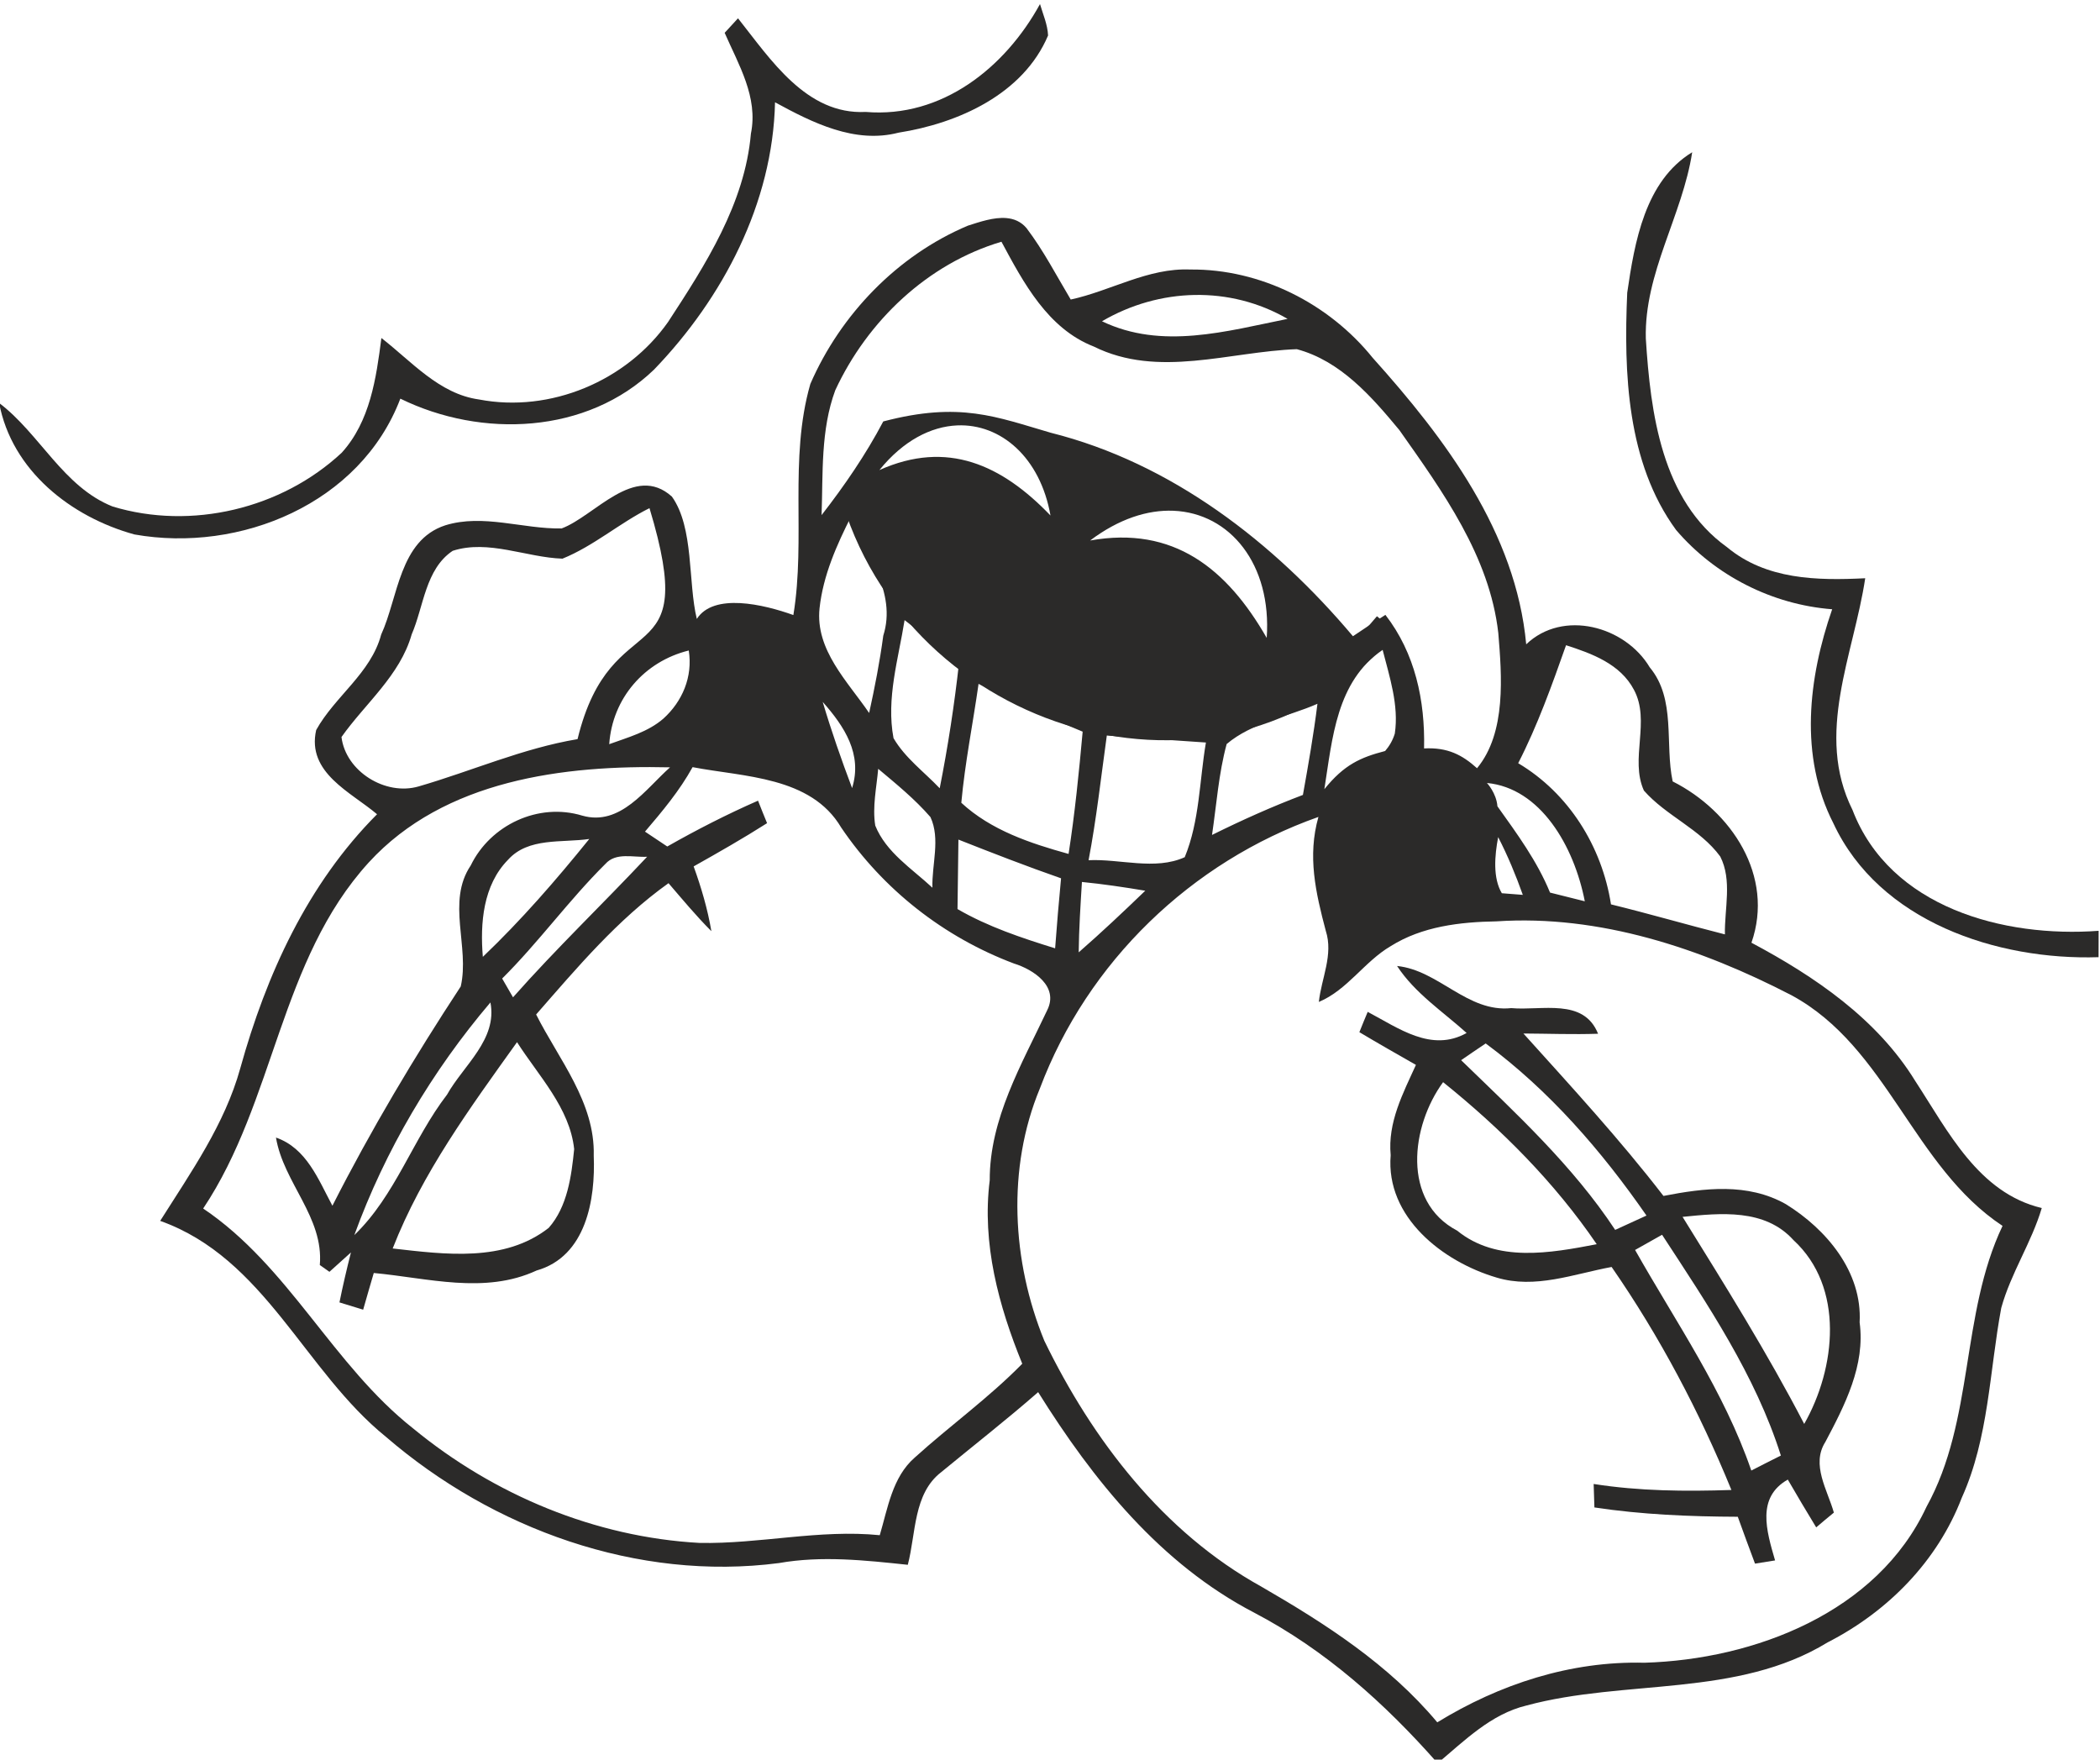
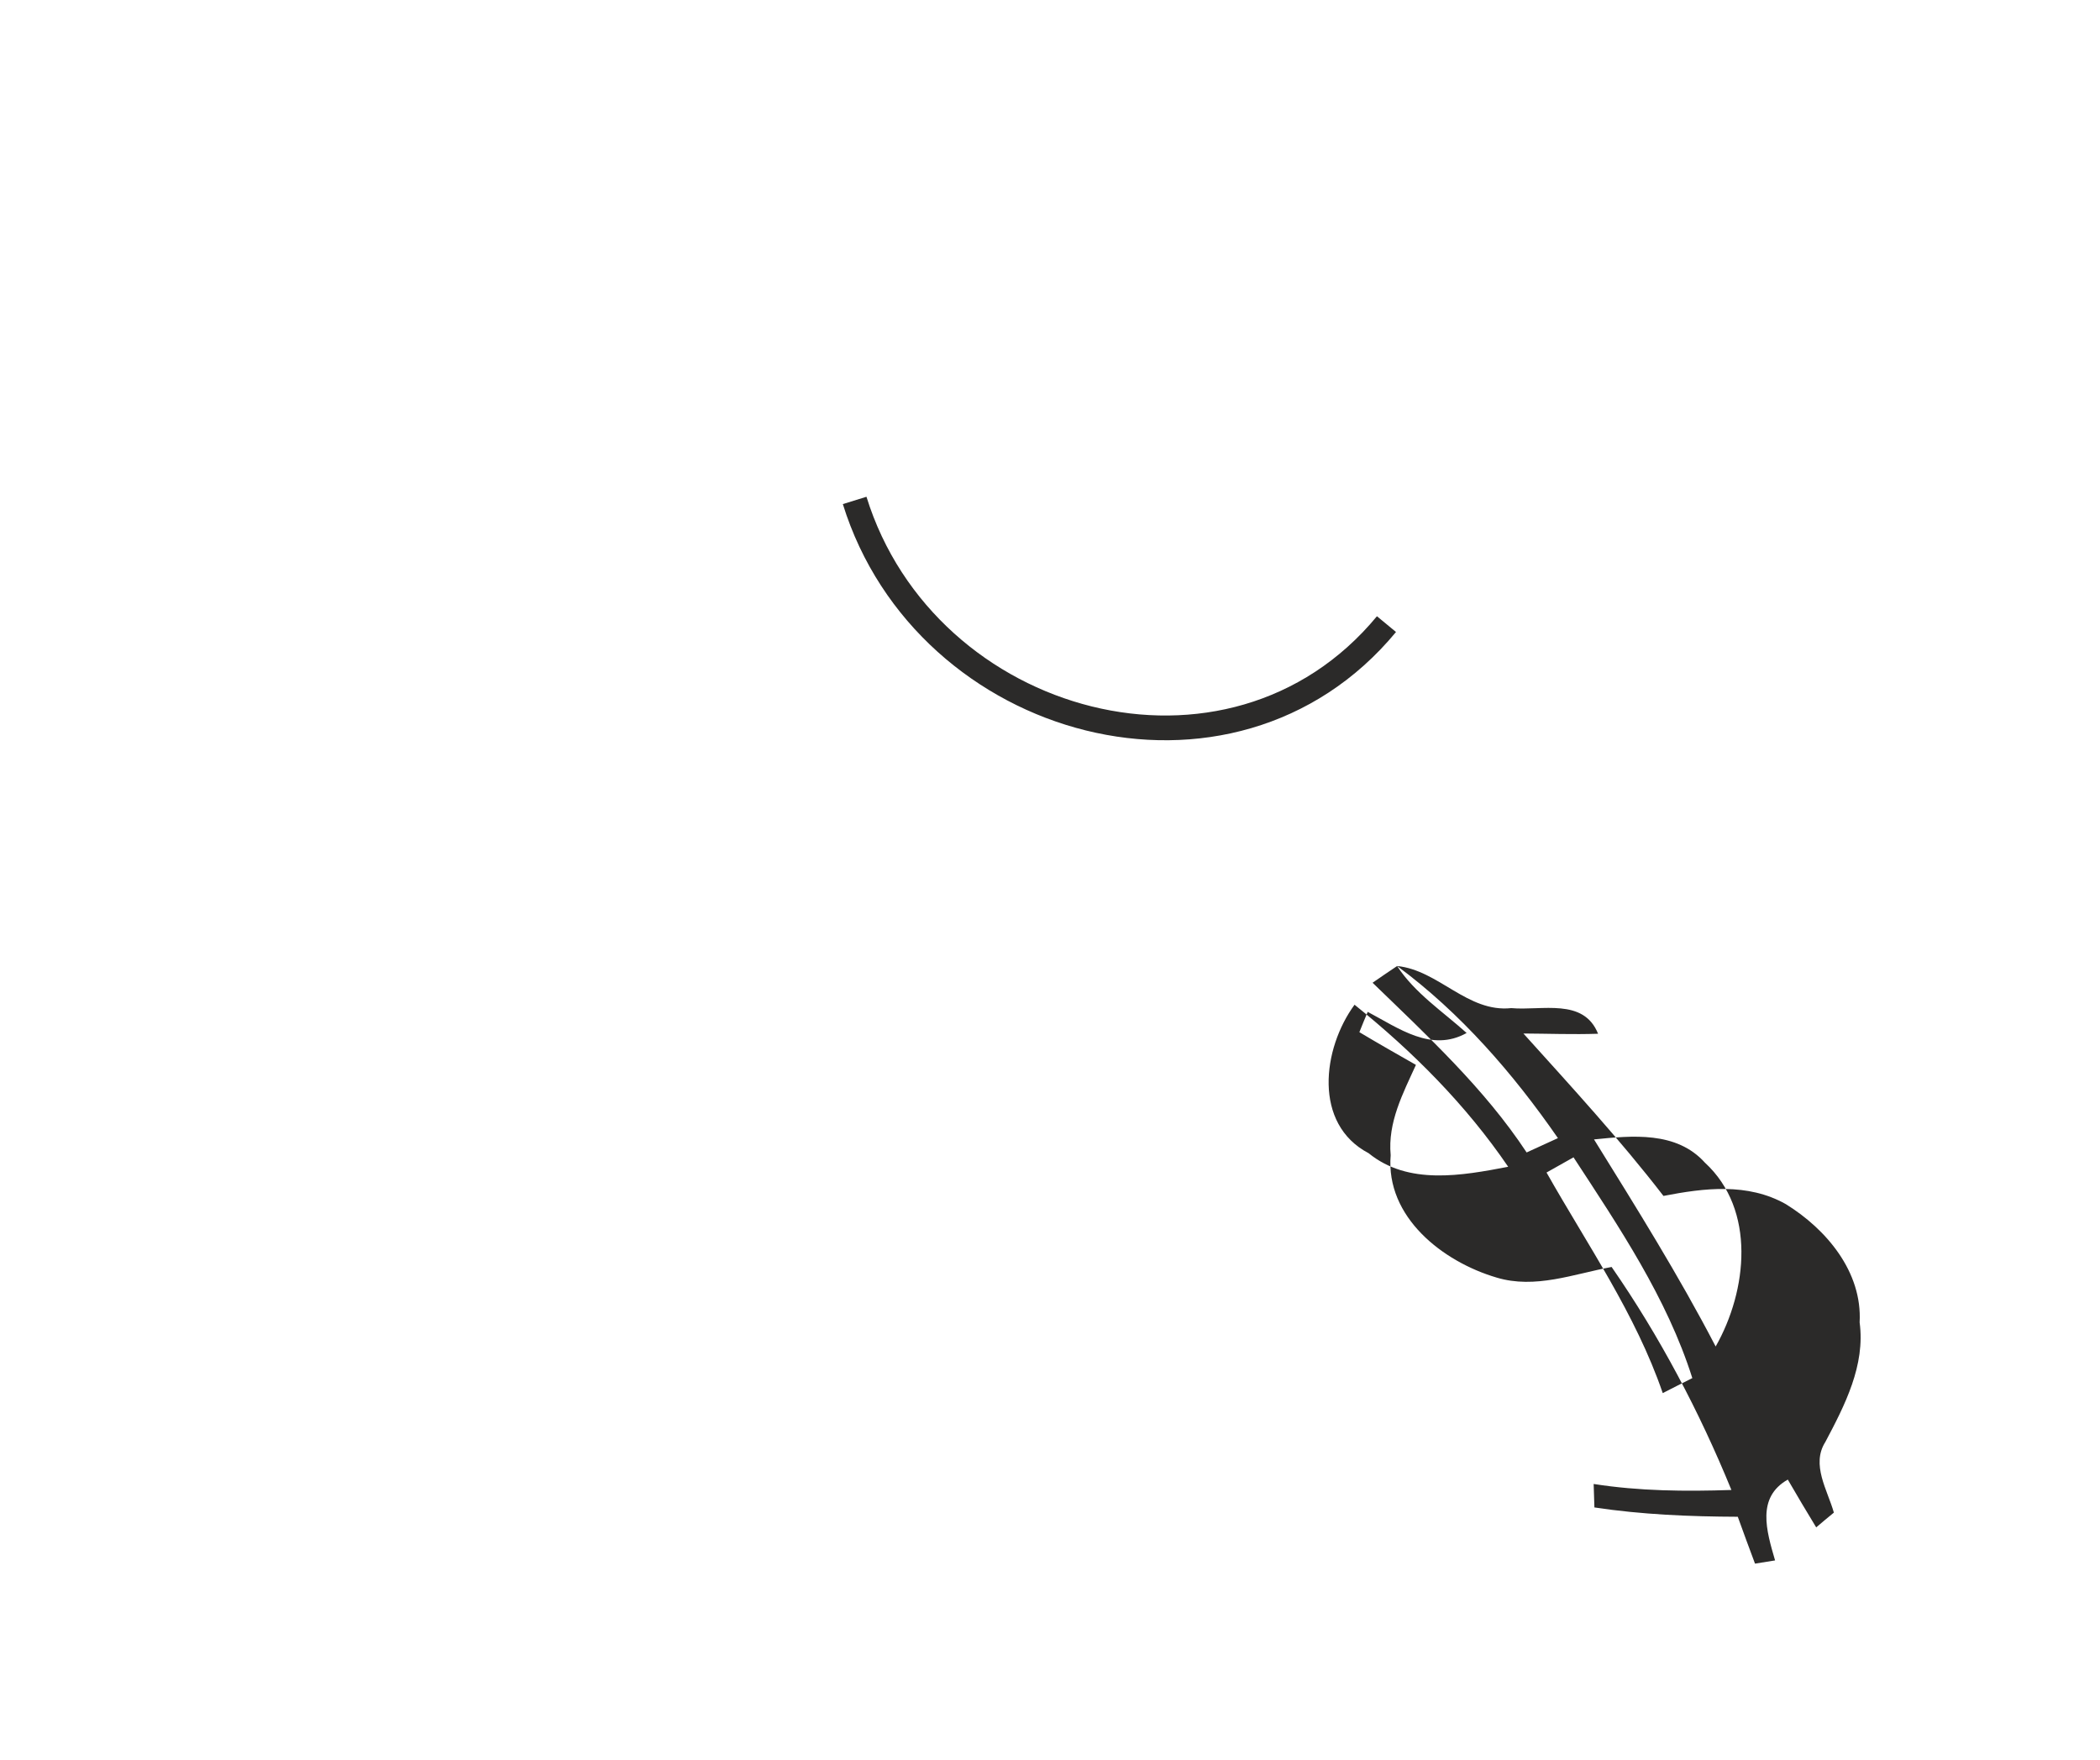
<svg xmlns="http://www.w3.org/2000/svg" xmlns:ns1="http://www.inkscape.org/namespaces/inkscape" xmlns:ns2="http://sodipodi.sourceforge.net/DTD/sodipodi-0.dtd" width="165.715" height="138.839" viewBox="1 1 165.715 138.839" version="1.1" id="svg8" ns1:version="1.0 (4035a4fb49, 2020-05-01)" ns2:docname="brickcapsule-05.svg">
  <defs id="defs2" />
  <ns2:namedview id="base" pagecolor="#e6e6e6" bordercolor="#666666" borderopacity="1.0" ns1:pageopacity="0" ns1:pageshadow="2" ns1:zoom="2.8" ns1:cx="62.127741" ns1:cy="88.024104" ns1:document-units="px" ns1:current-layer="g3342" ns1:document-rotation="0" showgrid="false" units="px" ns1:window-width="1424" ns1:window-height="1030" ns1:window-x="64" ns1:window-y="0" ns1:window-maximized="0" />
  <g transform="translate(29.857,-51.106)" ns1:label="Layer 1" ns1:groupmode="layer" id="layer1">
    <g transform="matrix(1.333,0,0,-1.333,-295.884,1320.063)" id="g3342">
      <g transform="translate(139.252,195.389)" id="g3324">
-         <path id="path3326" style="fill:#2b2a29;fill-opacity:1;fill-rule:nonzero;stroke:none" d="m 122.634,755.578 c 0.179,-0.61 0.45,-1.214 0.479,-1.861 -1.473,-3.48 -5.322,-5.198 -8.85,-5.753 -2.592,-0.673 -5.099,0.592 -7.314,1.798 -0.132,-5.969 -3.085,-11.588 -7.157,-15.817 -3.977,-3.835 -10.217,-4.08 -15.024,-1.725 -2.361,-6.211 -9.486,-9.15 -15.741,-8.039 -3.754,1.035 -7.256,3.776 -8.009,7.782 2.413,-1.831 3.795,-4.964 6.715,-6.127 4.661,-1.415 10.009,-0.135 13.566,3.184 1.681,1.857 2.04,4.405 2.347,6.788 1.78,-1.378 3.421,-3.312 5.779,-3.637 4.222,-0.808 8.729,1.089 11.19,4.584 2.219,3.396 4.544,7.004 4.906,11.153 0.442,2.16 -0.735,4.087 -1.554,5.966 0.26,0.289 0.523,0.574 0.79,0.859 1.926,-2.424 4.046,-5.721 7.559,-5.542 4.514,-0.38 8.265,2.632 10.319,6.386" />
-         <path id="path3328" style="fill:#2b2a29;fill-opacity:1;fill-rule:nonzero;stroke:none" d="m 157.398,738.489 c 0.435,2.983 1.049,6.613 3.846,8.316 -0.578,-3.747 -2.844,-7.139 -2.745,-11.025 0.278,-4.401 0.929,-9.577 4.807,-12.352 2.317,-1.93 5.333,-1.981 8.181,-1.839 -0.683,-4.536 -2.997,-9.212 -0.753,-13.715 2.222,-5.787 8.967,-7.571 14.571,-7.154 -0.004,-0.519 -0.007,-1.038 -0.004,-1.561 -6.013,-0.194 -12.981,2.102 -15.697,7.921 -2.036,3.981 -1.484,8.605 -0.073,12.673 -3.549,0.274 -6.931,1.989 -9.241,4.694 -2.917,3.984 -3.1,9.31 -2.892,14.041" />
-         <path transform="matrix(0.75,0,0,-0.75,61.018,755.578)" d="M 79.502 16.893 C 78.504 16.807 77.383 17.2 76.463 17.492 C 70.912 19.832 66.417 24.491 64.029 29.984 C 62.323 35.906 63.684 42.184 62.689 48.223 C 60.326 47.375 56.396 46.455 55.068 48.529 C 54.362 45.639 54.856 41.336 53.102 38.875 C 50.143 36.214 47.004 40.423 44.396 41.389 C 41.345 41.442 38.208 40.215 35.215 41.141 C 31.579 42.325 31.5 46.844 30.154 49.764 C 29.341 52.819 26.496 54.638 25.023 57.299 C 24.259 60.681 27.786 62.205 29.828 63.945 C 24.345 69.443 21.085 76.603 19.033 83.992 C 17.805 88.423 15.133 92.201 12.711 96.037 C 20.987 98.986 24.083 107.875 30.541 113.09 C 38.968 120.357 50.391 124.5 61.553 123.043 C 64.925 122.448 68.343 122.824 71.721 123.18 C 72.374 120.689 72.15 117.57 74.357 115.869 C 76.907 113.768 79.519 111.731 82.01 109.553 C 86.343 116.493 91.669 123.117 99.062 126.957 C 104.672 129.896 109.381 134.117 113.543 138.84 C 115.673 137.051 117.754 134.96 120.547 134.287 C 128.34 132.182 137.178 133.678 144.328 129.301 C 149.08 126.869 152.989 122.902 154.914 117.887 C 157.049 113.168 157.093 107.914 158.029 102.908 C 158.784 100.164 160.417 97.757 161.227 95.023 C 156.226 93.834 153.822 88.945 151.244 85.002 C 148.227 80.089 143.309 76.745 138.312 74.084 C 140.145 68.825 136.733 63.693 132.094 61.354 C 131.46 58.385 132.376 54.862 130.285 52.352 C 128.341 49.091 123.433 47.76 120.533 50.533 C 119.719 41.702 114.143 34.297 108.416 27.922 C 104.955 23.628 99.556 20.9 94.02 20.953 C 90.681 20.812 87.755 22.635 84.582 23.322 C 83.451 21.426 82.425 19.442 81.094 17.688 C 80.655 17.167 80.1 16.944 79.502 16.893 z M 79.113 18.76 C 80.848 21.986 82.769 25.618 86.4 27.031 C 91.494 29.561 97.103 27.43 102.426 27.24 C 105.872 28.161 108.328 30.979 110.521 33.625 C 113.929 38.46 117.643 43.578 118.33 49.641 C 118.603 52.97 118.982 57.505 116.652 60.312 C 115.482 59.26 114.332 58.653 112.471 58.75 C 112.558 54.968 111.764 51.236 109.42 48.209 C 108.552 48.76 107.701 49.324 106.857 49.895 C 100.618 42.486 92.527 36.224 83.008 33.836 C 78.719 32.593 75.844 31.349 69.785 32.943 C 68.406 35.561 66.729 38.001 64.916 40.336 C 65.033 37.046 64.833 33.62 65.998 30.477 C 68.538 25.013 73.275 20.495 79.113 18.76 z M 94.369 22.961 C 96.897 22.916 99.425 23.532 101.699 24.848 C 96.874 25.822 91.762 27.303 87.049 25.037 C 89.315 23.711 91.841 23.006 94.369 22.961 z M 75.619 33.256 C 79.066 33.108 82.178 35.789 82.984 40.367 C 79.149 36.373 74.838 34.379 69.48 36.781 C 71.363 34.453 73.551 33.345 75.619 33.256 z M 51.332 39.785 C 55.42 53.29 48.338 46.979 45.654 58.016 C 41.321 58.742 37.3 60.534 33.113 61.748 C 30.491 62.513 27.353 60.564 27.021 57.85 C 28.903 55.189 31.641 52.994 32.562 49.748 C 33.513 47.565 33.635 44.602 35.799 43.154 C 38.625 42.243 41.618 43.681 44.465 43.773 C 46.931 42.774 48.959 40.97 51.332 39.785 z M 92.684 39.992 C 97.15 40.172 100.459 44.217 100.051 50.027 C 96.913 44.555 92.696 41.162 86.113 42.34 C 88.382 40.628 90.653 39.91 92.684 39.992 z M 67.27 40.395 C 68.371 43.421 70.877 46.405 69.785 49.852 C 69.512 51.899 69.113 53.935 68.67 55.953 C 66.979 53.472 64.405 50.977 64.756 47.682 C 65.039 45.084 66.11 42.695 67.27 40.395 z M 71.467 48.623 C 72.9 49.715 74.329 50.84 75.771 51.941 C 75.401 55.28 74.893 58.595 74.24 61.895 C 73.002 60.593 71.505 59.502 70.594 57.938 C 70.004 54.799 70.98 51.698 71.467 48.623 z M 123.678 50.605 C 125.725 51.263 127.961 52.083 129.033 54.115 C 130.369 56.591 128.696 59.579 129.822 62.074 C 131.567 64.068 134.259 65.105 135.848 67.279 C 136.808 69.151 136.178 71.398 136.217 73.426 C 133.205 72.661 130.227 71.793 127.225 71.057 C 126.513 66.494 123.897 62.29 119.9 59.916 C 121.431 56.933 122.562 53.764 123.678 50.605 z M 109.201 50.973 C 109.747 53.107 110.494 55.344 110.162 57.576 C 110 58.111 109.734 58.562 109.398 58.953 C 107.442 59.462 106.16 60.034 104.6 61.967 C 105.238 57.956 105.541 53.473 109.201 50.973 z M 54.432 51.021 C 54.763 53.11 53.916 55.051 52.43 56.396 C 51.221 57.449 49.626 57.878 48.154 58.414 C 48.403 54.797 50.927 51.884 54.432 51.021 z M 77.307 53.652 C 80.026 54.949 82.731 56.285 85.523 57.426 C 85.231 60.647 84.909 63.874 84.412 67.076 C 81.39 66.238 78.295 65.213 75.945 63.039 C 76.233 59.886 76.863 56.782 77.307 53.652 z M 65.004 55.076 C 66.72 57.021 68.158 59.203 67.324 61.879 C 66.476 59.632 65.687 57.372 65.004 55.076 z M 104.055 55.227 C 103.757 57.634 103.337 60.027 102.908 62.42 C 100.462 63.346 98.074 64.418 95.734 65.578 C 96.09 63.185 96.255 60.743 96.889 58.404 C 98.911 56.698 101.686 56.269 104.055 55.227 z M 87.43 57.732 C 90.038 57.927 92.63 58.108 95.252 58.283 C 94.74 61.291 94.755 64.482 93.58 67.334 C 91.241 68.397 88.452 67.45 85.99 67.572 C 86.614 64.311 86.972 61.013 87.43 57.732 z M 54.734 60.227 C 58.77 61.006 64.073 60.945 66.461 64.99 C 69.775 69.884 74.557 73.637 80.094 75.723 C 81.639 76.2 83.677 77.535 82.717 79.426 C 80.713 83.681 78.173 87.975 78.188 92.834 C 77.559 97.82 78.889 102.739 80.756 107.311 C 78.114 110.006 75.044 112.204 72.256 114.729 C 70.497 116.269 70.137 118.728 69.508 120.844 C 64.741 120.366 60.038 121.546 55.281 121.453 C 47.029 121 39.04 117.657 32.689 112.428 C 26.334 107.427 22.883 99.624 16.104 95.062 C 21.786 86.552 22.132 75.468 29.18 67.742 C 35.151 61.23 44.562 60.048 52.955 60.242 C 51.02 61.958 49.037 64.91 46.025 64.053 C 42.555 63 38.773 64.794 37.223 67.986 C 35.292 70.852 37.155 74.406 36.434 77.535 C 32.764 83.121 29.336 88.876 26.305 94.842 C 25.189 92.77 24.272 90.304 21.85 89.461 C 22.445 93.034 25.632 95.735 25.311 99.521 C 25.501 99.658 25.88 99.925 26.07 100.057 C 26.631 99.545 27.197 99.034 27.768 98.527 C 27.436 99.834 27.129 101.145 26.861 102.471 C 27.475 102.656 28.103 102.85 28.732 103.045 C 29.005 102.075 29.288 101.115 29.57 100.15 C 33.82 100.541 38.319 101.856 42.418 99.955 C 46.337 98.844 47.073 94.339 46.932 90.889 C 47.044 86.683 44.173 83.296 42.385 79.748 C 45.616 76.054 48.808 72.255 52.834 69.385 C 53.926 70.656 55.018 71.973 56.217 73.172 C 55.92 71.422 55.418 69.722 54.818 68.061 C 56.768 66.964 58.722 65.852 60.613 64.648 C 60.37 64.054 60.129 63.463 59.9 62.873 C 57.444 63.95 55.061 65.169 52.736 66.49 C 52.147 66.09 51.561 65.702 50.977 65.316 C 52.346 63.713 53.711 62.083 54.734 60.227 z M 69.385 60.359 C 70.813 61.558 72.277 62.747 73.51 64.17 C 74.309 65.891 73.61 67.905 73.664 69.742 C 72.046 68.236 70.005 66.958 69.152 64.838 C 68.914 63.351 69.258 61.826 69.385 60.359 z M 117.434 61.477 C 121.654 61.876 124.31 66.452 125.158 70.814 C 124.476 70.644 123.101 70.297 122.414 70.127 C 121.392 67.631 119.809 65.487 118.262 63.318 C 118.179 62.266 117.434 61.477 117.434 61.477 z M 104.133 64.156 C 103.255 67.251 103.913 70.121 104.713 73.143 C 105.327 75.034 104.366 76.886 104.166 78.758 C 106.428 77.807 107.754 75.575 109.84 74.352 C 112.326 72.792 115.303 72.447 118.184 72.398 C 126.318 71.853 134.336 74.533 141.477 78.232 C 149.051 82.332 151.064 91.762 158.131 96.432 C 154.797 103.45 155.919 111.755 152.127 118.607 C 148.252 126.937 138.561 130.652 129.861 130.91 C 124.042 130.759 118.427 132.601 113.514 135.613 C 109.697 131.051 104.707 127.839 99.623 124.9 C 91.883 120.616 86.303 113.328 82.496 105.496 C 79.937 99.228 79.528 91.893 82.15 85.576 C 85.903 75.609 94.083 67.705 104.133 64.156 z M 118.32 65.75 C 119.076 67.217 119.71 68.747 120.266 70.307 C 119.379 70.233 119.487 70.241 118.609 70.178 C 117.89 68.977 118.043 67.193 118.32 65.75 z M 46.58 65.896 C 43.953 69.148 41.204 72.314 38.178 75.199 C 37.958 72.543 38.192 69.547 40.166 67.539 C 41.77 65.751 44.411 66.214 46.58 65.896 z M 75.717 65.945 C 78.398 67.003 81.089 68.049 83.818 69 C 83.643 70.838 83.486 72.68 83.35 74.527 C 80.688 73.699 78.057 72.827 75.645 71.428 C 75.664 70.058 75.698 67.315 75.717 65.945 z M 49.398 67.254 C 49.981 67.237 50.596 67.331 51.146 67.299 C 47.647 71.028 43.948 74.562 40.561 78.393 C 40.263 77.891 39.981 77.397 39.703 76.91 C 42.584 74.049 44.967 70.725 47.848 67.869 C 48.267 67.396 48.816 67.27 49.398 67.254 z M 85.465 69.289 C 87.107 69.45 88.813 69.703 90.465 69.98 C 88.744 71.637 87.009 73.275 85.211 74.844 C 85.231 72.987 85.353 71.136 85.465 69.289 z M 38.777 78.797 C 39.343 81.717 36.653 83.759 35.352 86.074 C 32.642 89.598 31.281 94.034 28.035 97.158 C 30.462 90.471 34.171 84.212 38.777 78.797 z M 40.877 81.932 C 42.563 84.578 45.041 87.117 45.387 90.373 C 45.172 92.508 44.856 94.916 43.379 96.588 C 39.879 99.327 35.191 98.683 31.062 98.215 C 33.382 92.268 37.192 87.084 40.877 81.932 z " style="fill:#2b2a29;fill-opacity:1;fill-rule:nonzero;stroke:none;stroke-width:1.333" id="path3330" />
-         <path id="path3332" style="fill:#2b2a29;fill-opacity:1;fill-rule:nonzero;stroke:none" d="m 143.778,698.637 c 2.467,-0.252 4.16,-2.767 6.755,-2.493 1.82,-0.161 4.284,0.618 5.139,-1.517 -1.476,-0.051 -2.953,0.007 -4.419,0.014 2.829,-3.14 5.702,-6.258 8.29,-9.614 2.413,0.468 4.982,0.79 7.245,-0.486 2.394,-1.48 4.533,-4.003 4.368,-7 0.344,-2.54 -0.877,-4.902 -2.029,-7.077 -0.856,-1.341 0.128,-2.848 0.504,-4.182 -0.355,-0.289 -0.702,-0.581 -1.046,-0.874 -0.574,0.936 -1.13,1.883 -1.681,2.829 -1.861,-1.056 -1.268,-3.023 -0.753,-4.785 -0.402,-0.062 -0.797,-0.124 -1.188,-0.19 -0.347,0.925 -0.687,1.85 -1.02,2.774 -2.844,0.011 -5.681,0.128 -8.488,0.552 -0.018,0.464 -0.033,0.928 -0.044,1.389 2.698,-0.424 5.428,-0.446 8.155,-0.355 -1.897,4.639 -4.237,9.08 -7.092,13.2 -2.252,-0.417 -4.525,-1.32 -6.817,-0.625 -3.173,0.936 -6.569,3.572 -6.262,7.242 -0.183,1.937 0.727,3.656 1.495,5.344 -1.13,0.643 -2.241,1.276 -3.348,1.937 0.161,0.406 0.325,0.804 0.493,1.202 1.831,-0.965 3.772,-2.416 5.856,-1.25 -1.422,1.28 -3.056,2.347 -4.116,3.963 z m 5.242,-4.584 v 0 c -0.49,-0.329 -0.976,-0.658 -1.455,-0.991 3.25,-3.151 6.609,-6.24 9.12,-10.045 0.618,0.278 1.232,0.563 1.853,0.848 -2.654,3.831 -5.757,7.406 -9.519,10.188 z m -1.685,-11.084 v 0 c 2.343,-1.904 5.509,-1.327 8.258,-0.8 -2.497,3.663 -5.648,6.821 -9.095,9.592 -1.901,-2.595 -2.467,-7.062 0.837,-8.791 z m 13.339,0.819 v 0 c 2.497,-4.028 5.015,-8.046 7.201,-12.257 1.879,3.304 2.398,8.089 -0.636,10.882 -1.692,1.875 -4.313,1.601 -6.565,1.375 z m -2.811,-1.959 v 0 c 2.42,-4.281 5.271,-8.367 6.88,-13.057 0.581,0.296 1.163,0.596 1.751,0.888 -1.506,4.752 -4.332,8.934 -7.033,13.068 -0.533,-0.3 -1.067,-0.6 -1.597,-0.899" />
+         <path id="path3332" style="fill:#2b2a29;fill-opacity:1;fill-rule:nonzero;stroke:none" d="m 143.778,698.637 c 2.467,-0.252 4.16,-2.767 6.755,-2.493 1.82,-0.161 4.284,0.618 5.139,-1.517 -1.476,-0.051 -2.953,0.007 -4.419,0.014 2.829,-3.14 5.702,-6.258 8.29,-9.614 2.413,0.468 4.982,0.79 7.245,-0.486 2.394,-1.48 4.533,-4.003 4.368,-7 0.344,-2.54 -0.877,-4.902 -2.029,-7.077 -0.856,-1.341 0.128,-2.848 0.504,-4.182 -0.355,-0.289 -0.702,-0.581 -1.046,-0.874 -0.574,0.936 -1.13,1.883 -1.681,2.829 -1.861,-1.056 -1.268,-3.023 -0.753,-4.785 -0.402,-0.062 -0.797,-0.124 -1.188,-0.19 -0.347,0.925 -0.687,1.85 -1.02,2.774 -2.844,0.011 -5.681,0.128 -8.488,0.552 -0.018,0.464 -0.033,0.928 -0.044,1.389 2.698,-0.424 5.428,-0.446 8.155,-0.355 -1.897,4.639 -4.237,9.08 -7.092,13.2 -2.252,-0.417 -4.525,-1.32 -6.817,-0.625 -3.173,0.936 -6.569,3.572 -6.262,7.242 -0.183,1.937 0.727,3.656 1.495,5.344 -1.13,0.643 -2.241,1.276 -3.348,1.937 0.161,0.406 0.325,0.804 0.493,1.202 1.831,-0.965 3.772,-2.416 5.856,-1.25 -1.422,1.28 -3.056,2.347 -4.116,3.963 z v 0 c -0.49,-0.329 -0.976,-0.658 -1.455,-0.991 3.25,-3.151 6.609,-6.24 9.12,-10.045 0.618,0.278 1.232,0.563 1.853,0.848 -2.654,3.831 -5.757,7.406 -9.519,10.188 z m -1.685,-11.084 v 0 c 2.343,-1.904 5.509,-1.327 8.258,-0.8 -2.497,3.663 -5.648,6.821 -9.095,9.592 -1.901,-2.595 -2.467,-7.062 0.837,-8.791 z m 13.339,0.819 v 0 c 2.497,-4.028 5.015,-8.046 7.201,-12.257 1.879,3.304 2.398,8.089 -0.636,10.882 -1.692,1.875 -4.313,1.601 -6.565,1.375 z m -2.811,-1.959 v 0 c 2.42,-4.281 5.271,-8.367 6.88,-13.057 0.581,0.296 1.163,0.596 1.751,0.888 -1.506,4.752 -4.332,8.934 -7.033,13.068 -0.533,-0.3 -1.067,-0.6 -1.597,-0.899" />
        <g transform="scale(0.366)" id="g3334">
          <path id="path3336" style="fill:none;stroke:#2b2a29;stroke-width:4;stroke-linecap:butt;stroke-linejoin:miter;stroke-miterlimit:22.926;stroke-dasharray:none;stroke-opacity:1" d="m 305.089,1984.14 c 11.464,-36.925 60.868,-50.436 86.02,-20.004" />
        </g>
      </g>
    </g>
  </g>
</svg>